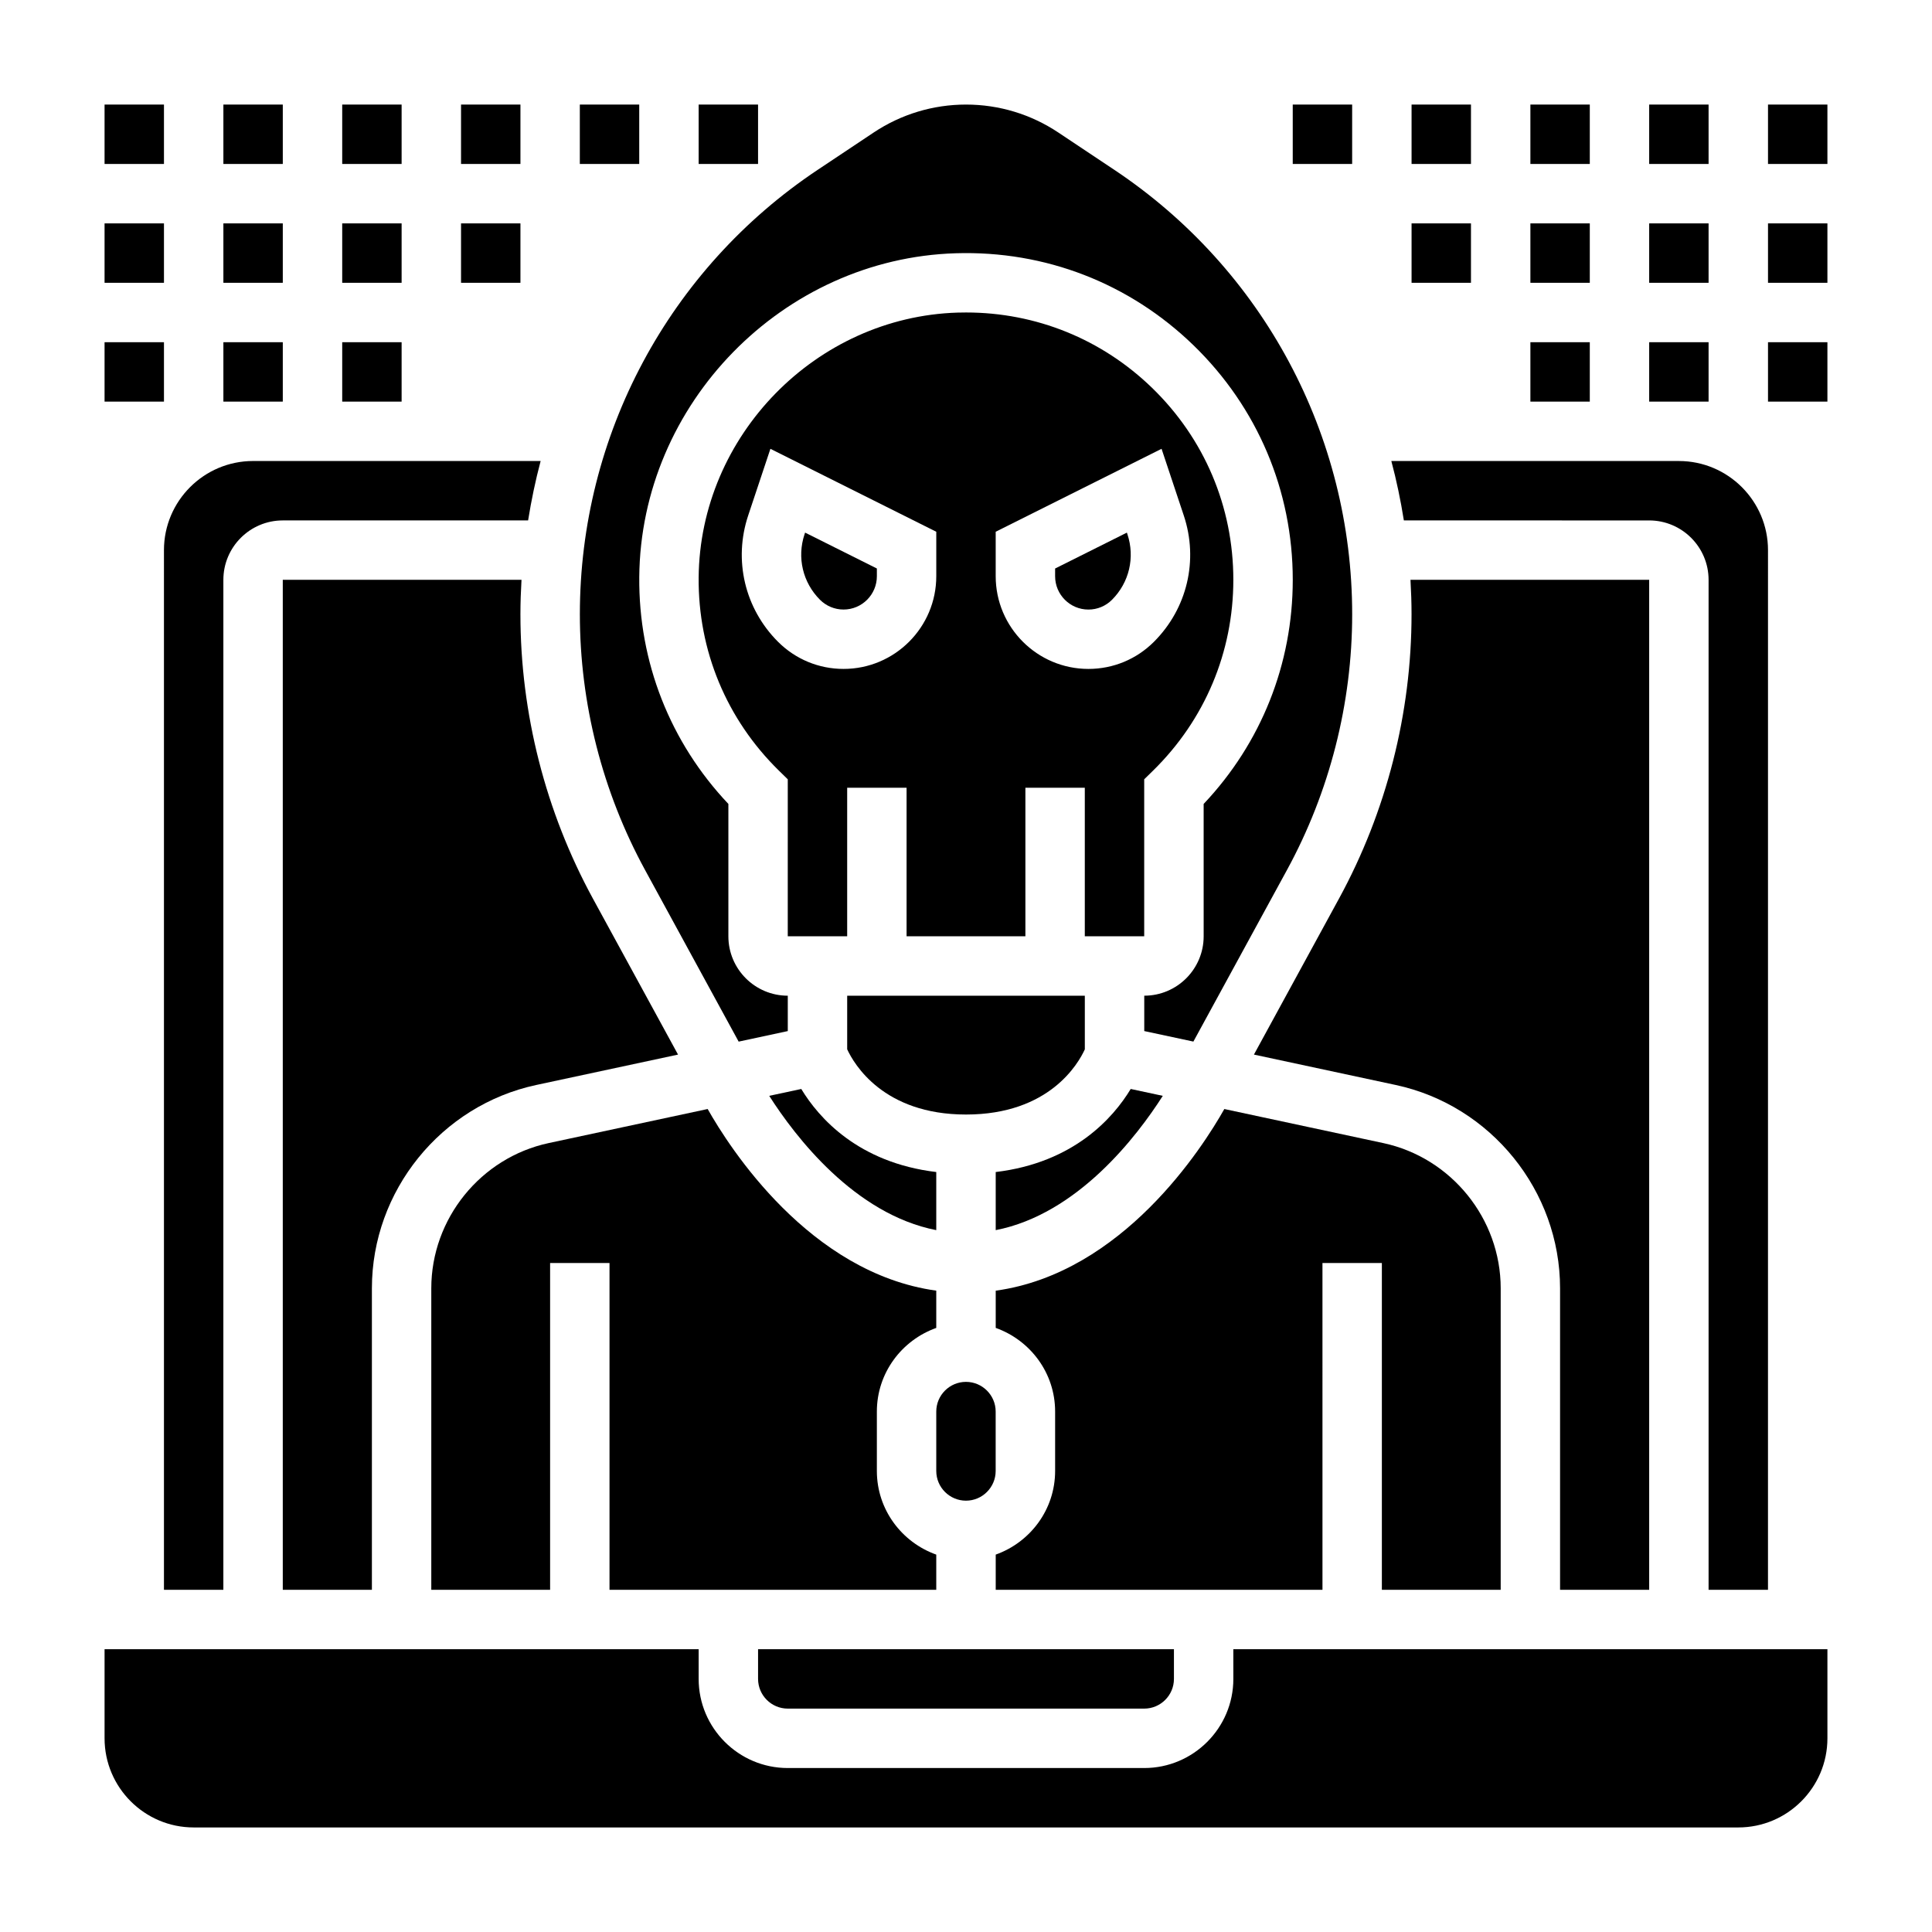
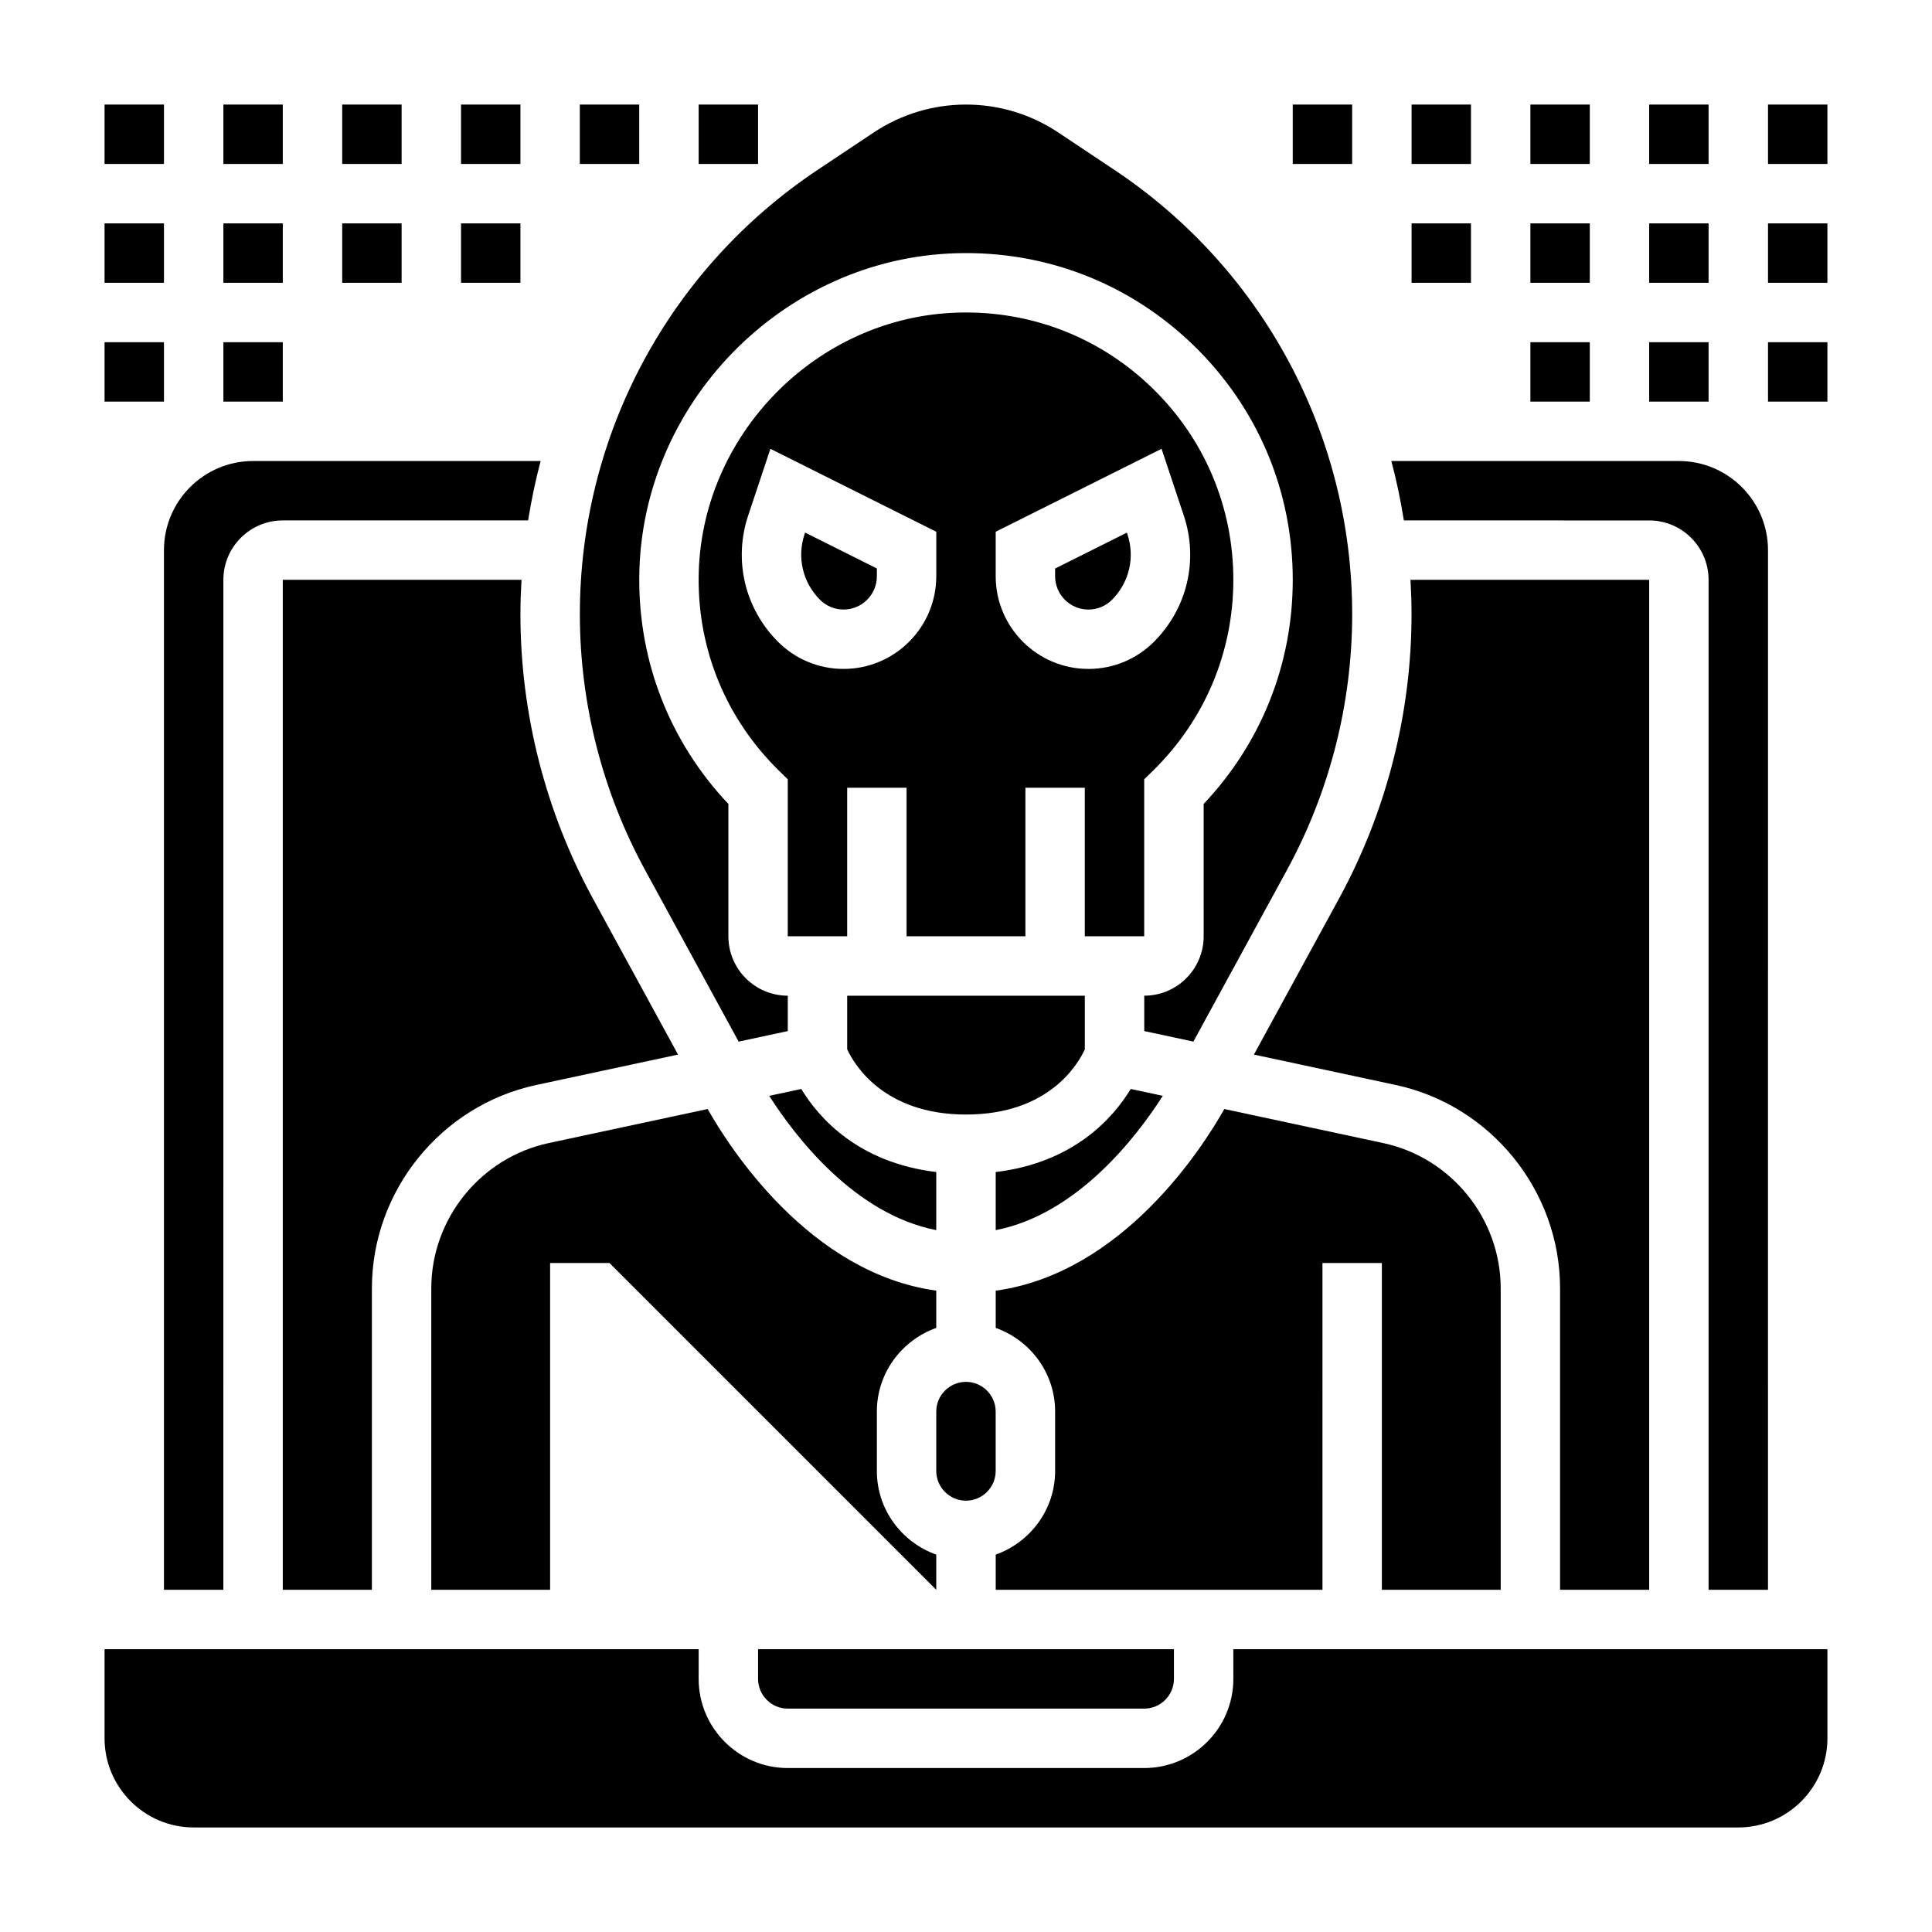
<svg xmlns="http://www.w3.org/2000/svg" fill="#000000" width="800px" height="800px" version="1.1" viewBox="144 144 512 512">
  <g>
    <path d="m218.94 297.66v267.65h23.617v-79.895c0-25.812 18.316-48.469 43.555-53.883l37.574-8.055-22.57-41.359c-12.555-23.043-19.199-49.09-19.199-75.328 0-3.055 0.109-6.102 0.285-9.133z" />
    <path d="m432.44 305.54c2.363 0 4.574-0.922 6.242-2.582 4.574-4.574 6.141-11.227 4.102-17.359l-0.148-0.449-19.02 9.512v2.055c0 4.863 3.961 8.824 8.824 8.824z" />
    <path d="m339.75 420.04 13.02-2.793v-9.375c-8.684 0-15.742-7.062-15.742-15.742v-35.078c-15.445-16.336-23.805-37.559-23.617-60.125 0.379-45.934 38.023-84.434 83.906-85.812 23.68-0.723 46.02 7.949 62.977 24.395 16.957 16.457 26.301 38.531 26.301 62.156 0 22.285-8.359 43.25-23.617 59.387l0.004 35.074c0 8.684-7.062 15.742-15.742 15.742v9.375l13.02 2.785 24.797-45.461c11.309-20.723 17.285-44.164 17.285-67.773 0-47.445-23.57-91.473-63.039-117.79l-14.824-9.879c-7.266-4.848-15.734-7.414-24.473-7.414s-17.207 2.566-24.473 7.406l-14.824 9.879c-39.473 26.324-63.039 70.352-63.039 117.79 0 23.617 5.977 47.059 17.285 67.785z" />
    <path d="m352.77 596.8h94.465c4.336 0 7.871-3.535 7.871-7.871v-7.871l-110.21-0.004v7.871c0 4.34 3.535 7.875 7.871 7.875z" />
    <path d="m541.7 565.31v-79.895c0-18.438-13.082-34.621-31.109-38.484l-42.133-9.027c-5.707 10.113-26.891 43.48-60.582 48.141v9.863c9.141 3.258 15.742 11.918 15.742 22.168v15.742c0 10.25-6.606 18.91-15.742 22.168v9.324h86.594l-0.004-86.594h15.742v86.594z" />
-     <path d="m392.12 565.31v-9.32c-9.141-3.258-15.742-11.918-15.742-22.168v-15.742c0-10.25 6.606-18.91 15.742-22.168v-9.875c-33.621-4.652-54.828-37.949-60.582-48.137l-42.133 9.027c-18.023 3.867-31.109 20.043-31.109 38.488v79.895h31.488v-86.594h15.742v86.594z" />
+     <path d="m392.12 565.31v-9.32c-9.141-3.258-15.742-11.918-15.742-22.168v-15.742c0-10.25 6.606-18.91 15.742-22.168v-9.875c-33.621-4.652-54.828-37.949-60.582-48.137l-42.133 9.027c-18.023 3.867-31.109 20.043-31.109 38.488v79.895h31.488v-86.594h15.742z" />
    <path d="m368.51 392.12v-39.359h15.742v39.359h31.488v-39.359h15.742v39.359h15.742v-41.598l2.363-2.312c13.707-13.453 21.258-31.398 21.258-50.551 0-19.332-7.644-37.391-21.516-50.852-13.344-12.941-30.781-19.996-49.316-19.996-0.738 0-1.48 0.008-2.219 0.031-37.543 1.133-68.328 32.629-68.645 70.211-0.164 19.383 7.383 37.551 21.254 51.16l2.363 2.312-0.004 41.594zm39.359-107.2 43.957-21.98 5.887 17.672c3.945 11.824 0.914 24.648-7.902 33.465-4.637 4.637-10.809 7.195-17.375 7.195-13.547 0-24.566-11.02-24.566-24.566zm-57.688 29.156c-8.816-8.816-11.848-21.648-7.902-33.473l5.887-17.664 43.957 21.98v11.785c0 13.547-11.02 24.566-24.566 24.566-6.566 0-12.738-2.559-17.375-7.195z" />
    <path d="m392.12 470v-15.398c-20.719-2.481-31.148-14.375-35.777-22.012l-8.492 1.82c6.91 10.832 22.629 31.355 44.27 35.59z" />
    <path d="m376.38 296.71v-2.055l-19.02-9.508-0.148 0.441c-2.047 6.141-0.48 12.793 4.102 17.367 1.668 1.656 3.879 2.578 6.242 2.578 4.863 0 8.824-3.961 8.824-8.824z" />
    <path d="m392.12 518.08v15.742c0 4.336 3.535 7.871 7.871 7.871 4.336 0 7.871-3.535 7.871-7.871v-15.742c0-4.336-3.535-7.871-7.871-7.871-4.336 0-7.871 3.535-7.871 7.871z" />
    <path d="m452.15 434.41-8.5-1.82c-4.621 7.644-15.059 19.531-35.777 22.012v15.398c21.707-4.25 37.449-24.883 44.277-35.59z" />
    <path d="m431.49 422.09v-14.215h-62.977v14.199c1.793 3.883 9.562 17.289 31.488 17.289 22.102 0 29.777-13.523 31.488-17.273z" />
    <path d="m581.05 281.92c8.684 0 15.742 7.062 15.742 15.742v267.65h15.742l0.004-275.52c0-13.02-10.598-23.617-23.617-23.617h-76.203c1.379 5.164 2.473 10.422 3.32 15.742z" />
    <path d="m581.05 565.31v-267.65h-63.258c0.172 3.027 0.281 6.066 0.281 9.121 0 26.238-6.644 52.293-19.207 75.328l-22.562 41.367 37.574 8.055c25.238 5.406 43.555 28.07 43.555 53.883v79.895z" />
    <path d="m187.45 565.31h15.742l0.004-267.65c0-8.684 7.062-15.742 15.742-15.742h65.016c0.852-5.32 1.945-10.578 3.32-15.742l-76.207-0.004c-13.02 0-23.617 10.598-23.617 23.617z" />
    <path d="m470.85 588.93c0 13.02-10.598 23.617-23.617 23.617h-94.465c-13.02 0-23.617-10.598-23.617-23.617v-7.871h-157.44v23.617c0 13.02 10.598 23.617 23.617 23.617h409.34c13.02 0 23.617-10.598 23.617-23.617v-23.617h-157.44z" />
    <path d="m171.71 171.71h15.742v15.742h-15.742z" />
    <path d="m203.2 171.71h15.742v15.742h-15.742z" />
    <path d="m234.69 171.71h15.742v15.742h-15.742z" />
    <path d="m266.18 171.71h15.742v15.742h-15.742z" />
    <path d="m171.71 203.2h15.742v15.742h-15.742z" />
    <path d="m203.2 203.2h15.742v15.742h-15.742z" />
    <path d="m234.69 203.2h15.742v15.742h-15.742z" />
    <path d="m171.71 234.69h15.742v15.742h-15.742z" />
    <path d="m203.2 234.69h15.742v15.742h-15.742z" />
-     <path d="m234.69 234.69h15.742v15.742h-15.742z" />
    <path d="m266.18 203.2h15.742v15.742h-15.742z" />
    <path d="m612.54 171.71h15.742v15.742h-15.742z" />
    <path d="m581.05 171.71h15.742v15.742h-15.742z" />
    <path d="m549.57 171.71h15.742v15.742h-15.742z" />
    <path d="m518.08 171.71h15.742v15.742h-15.742z" />
    <path d="m486.59 171.71h15.742v15.742h-15.742z" />
    <path d="m612.54 203.2h15.742v15.742h-15.742z" />
    <path d="m581.05 203.2h15.742v15.742h-15.742z" />
    <path d="m549.57 203.2h15.742v15.742h-15.742z" />
    <path d="m612.54 234.69h15.742v15.742h-15.742z" />
    <path d="m581.05 234.69h15.742v15.742h-15.742z" />
    <path d="m549.57 234.69h15.742v15.742h-15.742z" />
    <path d="m518.08 203.2h15.742v15.742h-15.742z" />
    <path d="m297.66 171.71h15.742v15.742h-15.742z" />
    <path d="m329.15 171.71h15.742v15.742h-15.742z" />
  </g>
</svg>